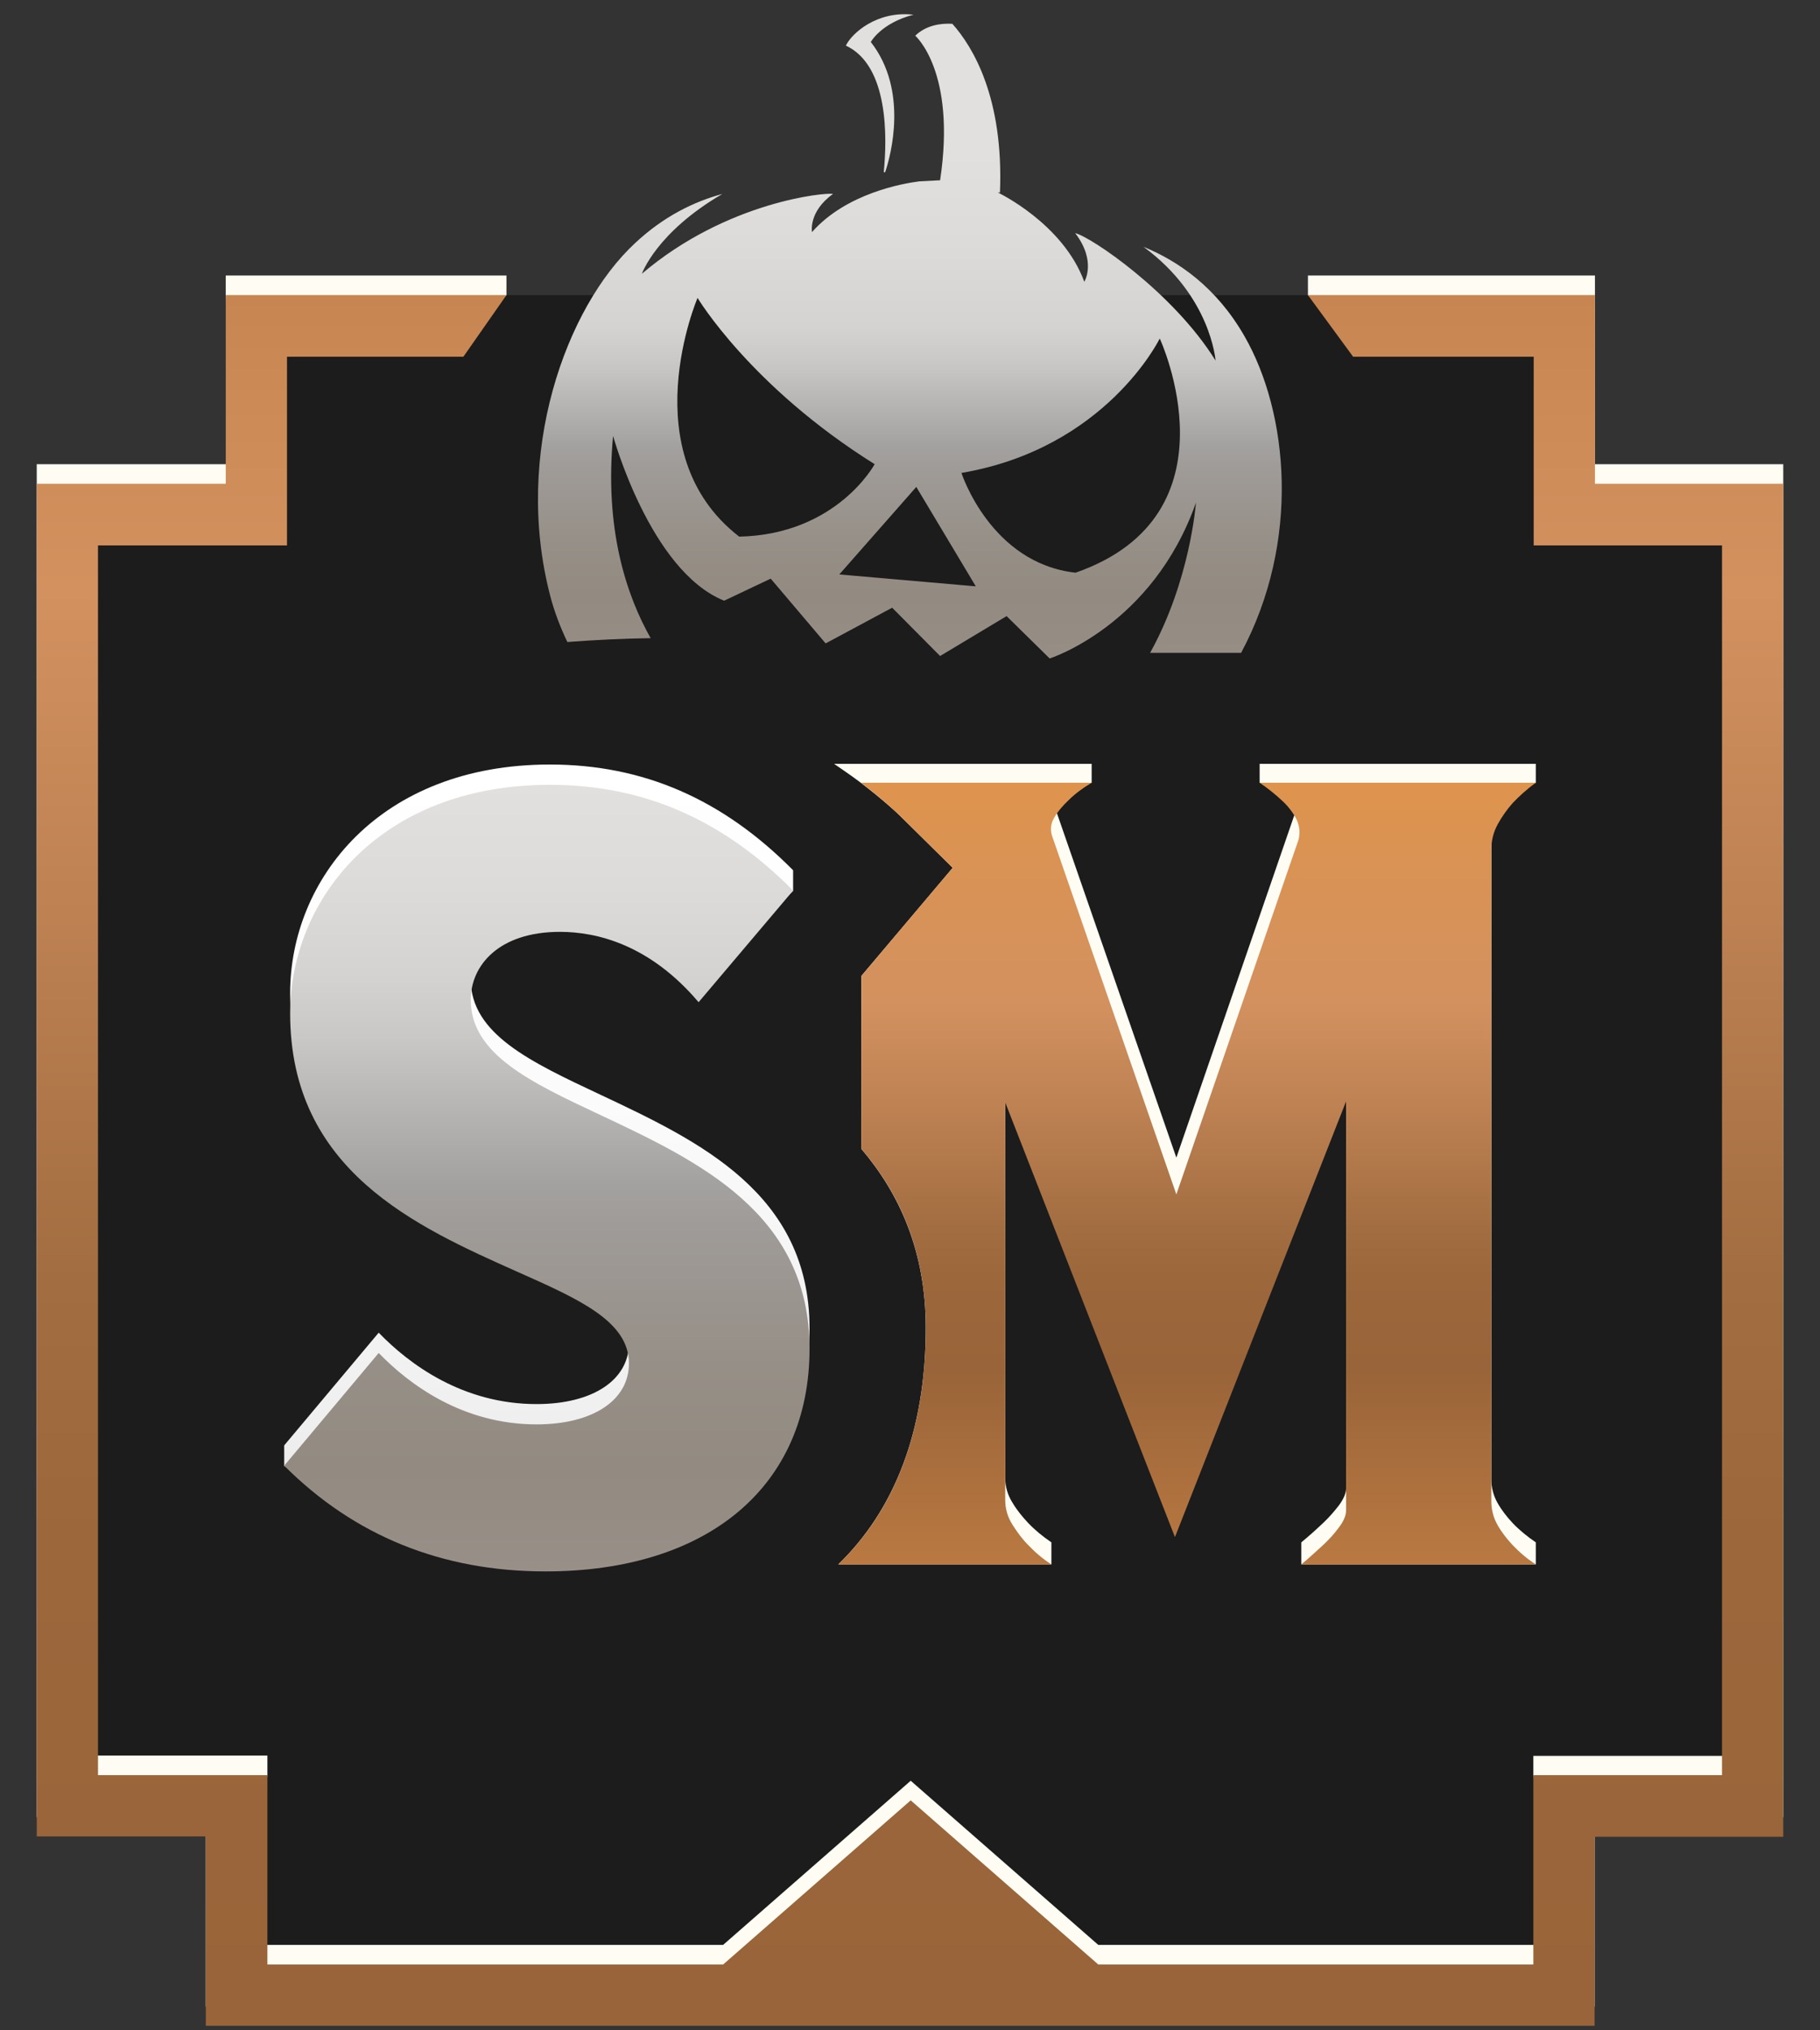
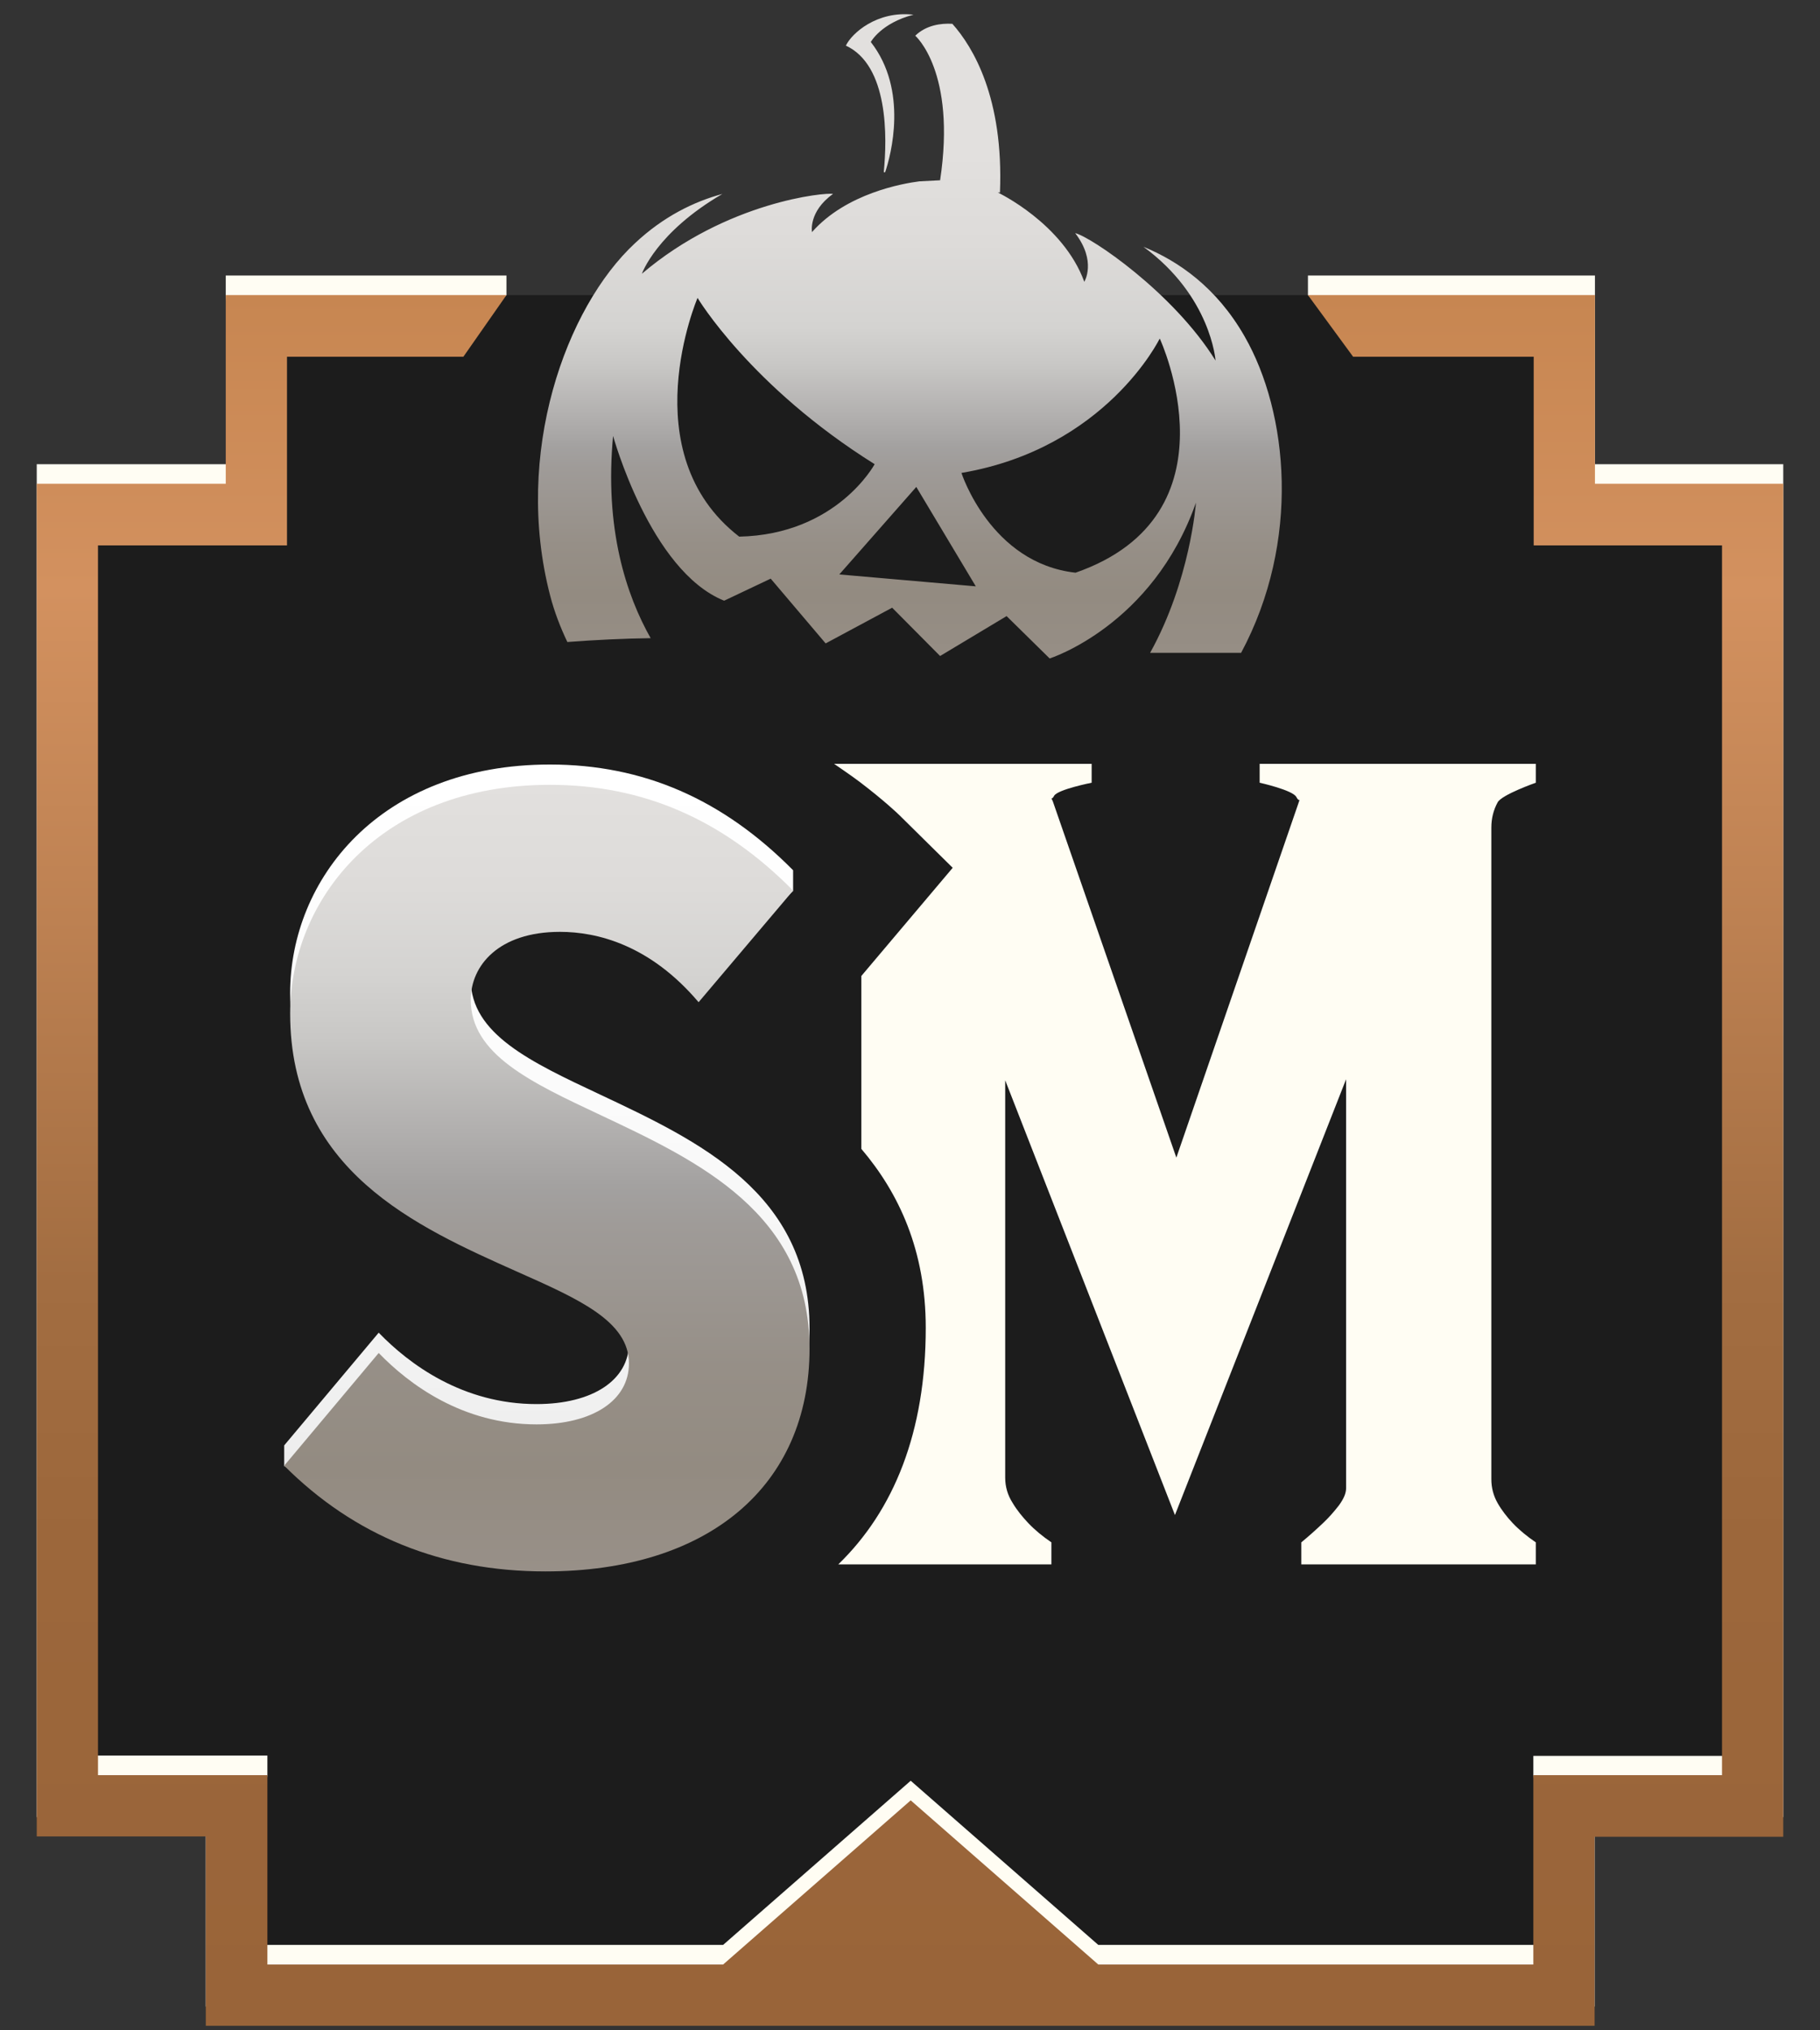
<svg xmlns="http://www.w3.org/2000/svg" width="52" height="58" viewBox="0 0 52 58" fill="none">
  <rect x="0" y="0" width="52" height="58" fill="#333333" stroke="none" />
  <path d="M44.59 51.68L44.21 57.3H7.38L6.6 51.48L1.79 51.11V14.77L7.36 14.69L7.38 8.43H44.61L44.48 14.83L50.01 14.75V51.43L44.59 51.68Z" fill="#1C1C1C" />
  <path d="M45.57 13.26V7.87H37.37V8.43L38.66 9.63H43.82L44.46 15.02H49.63V50.16H43.81V50.71L44.6 55.56H31.38L26.02 50.87L20.66 55.56H7.22L7.64 50.71V50.15H2.23L2.37 15.02H7.78L7.54 9.63H13.24L14.47 8.43V7.87H6.45V8.43L6.94 13.26H1.05V51.91H5.88V57.32H45.56V51.91H50.95V40.72V22.88V13.26H45.57Z" fill="#FFFDF3" />
  <path d="M45.57 13.82V8.43H37.37L38.66 10.19H43.82V15.58H49.2V23.44V41.27V50.71H43.81V56.12H31.38L26.02 51.43L20.66 56.12H7.64V50.71H2.8V15.58H8.2V10.19H13.24L14.47 8.43H6.45V13.82H1.05V52.46H5.88V57.87H45.56V52.47H50.95V41.27V23.44V13.82H45.57Z" fill="url(#paint0_linear_4701_52216)" />
  <path d="M42.79 22.92C42.91 22.7 43.88 22.36 43.88 22.36V21.82H35.99V22.36C35.99 22.36 36.94 22.57 37.04 22.77C37.14 22.96 37.16 22.74 37.1 22.94L33.61 33.07L30.08 22.89C30.08 22.89 30.05 22.82 30.04 22.81C30.05 22.81 30.08 22.81 30.12 22.73C30.23 22.55 31.19 22.36 31.19 22.36V21.82H23.83C23.83 21.82 24.36 22.18 24.58 22.35C25.25 22.86 25.65 23.24 25.7 23.29L27.22 24.79L24.61 27.88V32.82C25.69 34.09 26.45 35.73 26.45 37.93C26.45 40.91 25.54 43.15 23.95 44.69H30.04V44.06C29.79 43.89 29.57 43.71 29.38 43.51C29.22 43.34 29.06 43.15 28.93 42.93C28.79 42.71 28.72 42.47 28.72 42.21V30.86L33.57 43.28L38.46 30.83V42.51C38.46 42.66 38.39 42.82 38.25 43.01C38.11 43.19 37.96 43.36 37.8 43.51C37.61 43.69 37.4 43.88 37.18 44.06V44.69H43.88V44.06C43.63 43.89 43.41 43.71 43.22 43.51C43.06 43.34 42.91 43.15 42.79 42.94C42.67 42.73 42.61 42.5 42.61 42.26V23.64C42.61 23.38 42.67 23.14 42.79 22.92Z" fill="#FFFDF3" />
-   <path d="M43.22 44.14C43.41 44.34 43.63 44.53 43.88 44.69H37.18C37.4 44.51 37.6 44.32 37.8 44.14C37.96 43.99 38.11 43.83 38.25 43.64C38.39 43.46 38.46 43.29 38.46 43.14V31.46L33.57 43.91L28.72 31.49V42.84C28.72 43.1 28.79 43.34 28.93 43.56C29.07 43.78 29.22 43.98 29.38 44.14C29.57 44.34 29.79 44.53 30.04 44.69H23.95C25.54 43.16 26.45 40.92 26.45 37.93C26.45 35.73 25.7 34.09 24.61 32.82V27.88L27.22 24.79L25.7 23.29C25.7 23.29 25.26 22.86 24.6 22.36H31.19C30.94 22.51 30.72 22.67 30.53 22.86C30.37 23.01 30.23 23.17 30.12 23.36C30.01 23.54 30 23.74 30.08 23.94L33.61 34.12L37.1 23.99C37.15 23.79 37.13 23.59 37.04 23.4C36.94 23.21 36.81 23.04 36.65 22.89C36.46 22.71 36.24 22.53 35.99 22.36H43.88C43.63 22.54 43.41 22.74 43.22 22.94C43.06 23.12 42.91 23.33 42.79 23.55C42.67 23.77 42.61 24.01 42.61 24.27V42.89C42.61 43.13 42.67 43.36 42.79 43.57C42.91 43.78 43.06 43.97 43.22 44.14Z" fill="url(#paint1_linear_4701_52216)" />
  <path d="M23.13 37.94C23.13 41.87 20.24 44.31 15.58 44.31C12.69 44.31 8.12 41.88 8.12 41.88V41.29L10.82 38.07C11.69 38.97 13.22 40.11 15.33 40.11C16.94 40.11 17.97 39.42 17.97 38.37C17.97 37.17 16.56 36.54 14.78 35.75C11.89 34.46 8.29 32.86 8.29 28.37C8.29 25.13 10.84 21.84 15.71 21.84C18.38 21.84 20.65 22.83 22.66 24.86V25.45L19.96 28.05C18.57 26.41 17.06 26.04 16 26.04C14.24 26.04 13.45 27.01 13.45 27.98C13.45 29.54 15.17 30.34 17.15 31.27C19.95 32.59 23.13 34.08 23.13 37.95V37.94Z" fill="url(#paint2_linear_4701_52216)" />
  <path d="M23.13 38.52C23.13 42.45 20.24 44.89 15.58 44.89C12.62 44.89 10.12 43.87 8.12 41.87L10.82 38.65C11.69 39.55 13.22 40.69 15.33 40.69C16.94 40.69 17.97 40 17.97 38.95C17.97 37.75 16.56 37.12 14.78 36.33C11.89 35.04 8.29 33.44 8.29 28.95C8.29 25.71 10.84 22.42 15.71 22.42C18.38 22.42 20.65 23.41 22.66 25.44L19.96 28.63C18.57 26.99 17.06 26.62 16 26.62C14.24 26.62 13.45 27.59 13.45 28.56C13.45 30.12 15.17 30.92 17.15 31.85C19.95 33.17 23.13 34.66 23.13 38.53V38.52Z" fill="url(#paint3_linear_4701_52216)" />
  <path d="M17.51 12.43C17.51 12.43 18.57 16.31 20.69 17.16L22.02 16.53L23.59 18.38L25.49 17.36L26.86 18.74L28.76 17.6L29.99 18.81C29.99 18.81 32.93 17.88 34.17 14.36C34.17 14.36 34.01 16.58 32.86 18.65H35.46C37.17 15.46 36.81 11.79 35.56 9.61C34.76 8.21 33.67 7.46 32.67 7.05C34.6 8.46 34.73 10.3 34.73 10.3C33.52 8.35 31.16 6.76 30.72 6.66C31.34 7.47 30.98 8.05 30.98 8.05C30.37 6.38 28.51 5.5 28.51 5.5C28.51 5.5 28.54 5.5 28.58 5.5C28.58 5.5 28.58 5.5 28.57 5.5C28.68 2.8 27.8 1.34 27.21 0.68C26.88 0.66 26.46 0.72 26.15 1.02C26.15 1.02 27.33 2.04 26.86 5.15L26.27 5.18C25.8 5.24 24.18 5.52 23.2 6.63C23.2 6.63 23.09 6.05 23.8 5.54C23.61 5.49 20.77 5.75 18.34 7.82C18.34 7.82 18.75 6.64 20.64 5.54C19.83 5.76 18.96 6.18 18.14 6.95C16.17 8.78 14.66 12.95 15.72 17.02C15.84 17.48 16.01 17.92 16.21 18.34C17 18.28 17.83 18.24 18.59 18.23C17.9 17.01 17.26 15.11 17.52 12.42L17.51 12.43ZM33.14 9.68C33.14 9.68 35.47 14.71 30.73 16.36C28.3 16.09 27.47 13.51 27.47 13.51C31.6 12.81 33.13 9.68 33.13 9.68H33.14ZM27.88 16.75L23.98 16.41L26.18 13.91L27.88 16.75ZM19.93 8.51C19.93 8.51 21.44 11.04 24.99 13.26C24.99 13.26 23.91 15.27 21.12 15.33C18.03 12.94 19.93 8.51 19.93 8.51ZM24.17 1.3C24.33 0.96 25.05 0.3 26.1 0.42C25.17 0.66 24.88 1.2 24.88 1.2C25.96 2.58 25.45 4.45 25.29 4.92C25.28 4.92 25.26 4.92 25.25 4.92C25.35 3.93 25.39 1.86 24.16 1.3H24.17Z" fill="url(#paint4_linear_4701_52216)" />
  <defs>
    <linearGradient id="paint0_linear_4701_52216" x1="26" y1="8.43" x2="26" y2="57.87" gradientUnits="userSpaceOnUse">
      <stop stop-color="#C78651" />
      <stop offset="0.17" stop-color="#D3915F" />
      <stop offset="0.36" stop-color="#BD8152" />
      <stop offset="0.57" stop-color="#A26D41" />
      <stop offset="0.72" stop-color="#9C673B" />
      <stop offset="1" stop-color="#996439" />
    </linearGradient>
    <linearGradient id="paint1_linear_4701_52216" x1="33.91" y1="22.36" x2="33.91" y2="44.7" gradientUnits="userSpaceOnUse">
      <stop stop-color="#DF944D" />
      <stop offset="0.07" stop-color="#DB9352" />
      <stop offset="0.28" stop-color="#D3915F" />
      <stop offset="0.42" stop-color="#BD8152" />
      <stop offset="0.57" stop-color="#A26D41" />
      <stop offset="0.63" stop-color="#9C673B" />
      <stop offset="0.75" stop-color="#996439" />
      <stop offset="1" stop-color="#BA7941" />
    </linearGradient>
    <linearGradient id="paint2_linear_4701_52216" x1="15.63" y1="21.82" x2="15.63" y2="44.3" gradientUnits="userSpaceOnUse">
      <stop stop-color="white" />
      <stop offset="0.43" stop-color="#FBFBFB" />
      <stop offset="0.81" stop-color="#F0F0F0" />
      <stop offset="0.99" stop-color="#E9E9E9" />
    </linearGradient>
    <linearGradient id="paint3_linear_4701_52216" x1="15.63" y1="22.41" x2="15.63" y2="44.89" gradientUnits="userSpaceOnUse">
      <stop stop-color="#E2E0DE" />
      <stop offset="0.13" stop-color="#DDDBD9" />
      <stop offset="0.24" stop-color="#D4D3D1" />
      <stop offset="0.32" stop-color="#C9C8C6" />
      <stop offset="0.46" stop-color="#ADABAA" />
      <stop offset="0.51" stop-color="#A3A1A0" />
      <stop offset="0.56" stop-color="#9F9B98" />
      <stop offset="0.74" stop-color="#968F87" />
      <stop offset="0.87" stop-color="#938B81" />
      <stop offset="1" stop-color="#989088" />
    </linearGradient>
    <linearGradient id="paint4_linear_4701_52216" x1="26" y1="0.54" x2="26" y2="20.58" gradientUnits="userSpaceOnUse">
      <stop offset="0.19" stop-color="#E2E0DE" />
      <stop offset="0.32" stop-color="#DDDBD9" />
      <stop offset="0.44" stop-color="#D4D3D1" />
      <stop offset="0.49" stop-color="#C9C8C6" />
      <stop offset="0.58" stop-color="#ADABAA" />
      <stop offset="0.61" stop-color="#A3A1A0" />
      <stop offset="0.64" stop-color="#9F9B98" />
      <stop offset="0.75" stop-color="#968F87" />
      <stop offset="0.82" stop-color="#938B81" />
      <stop offset="0.96" stop-color="#989088" />
    </linearGradient>
  </defs>
</svg>